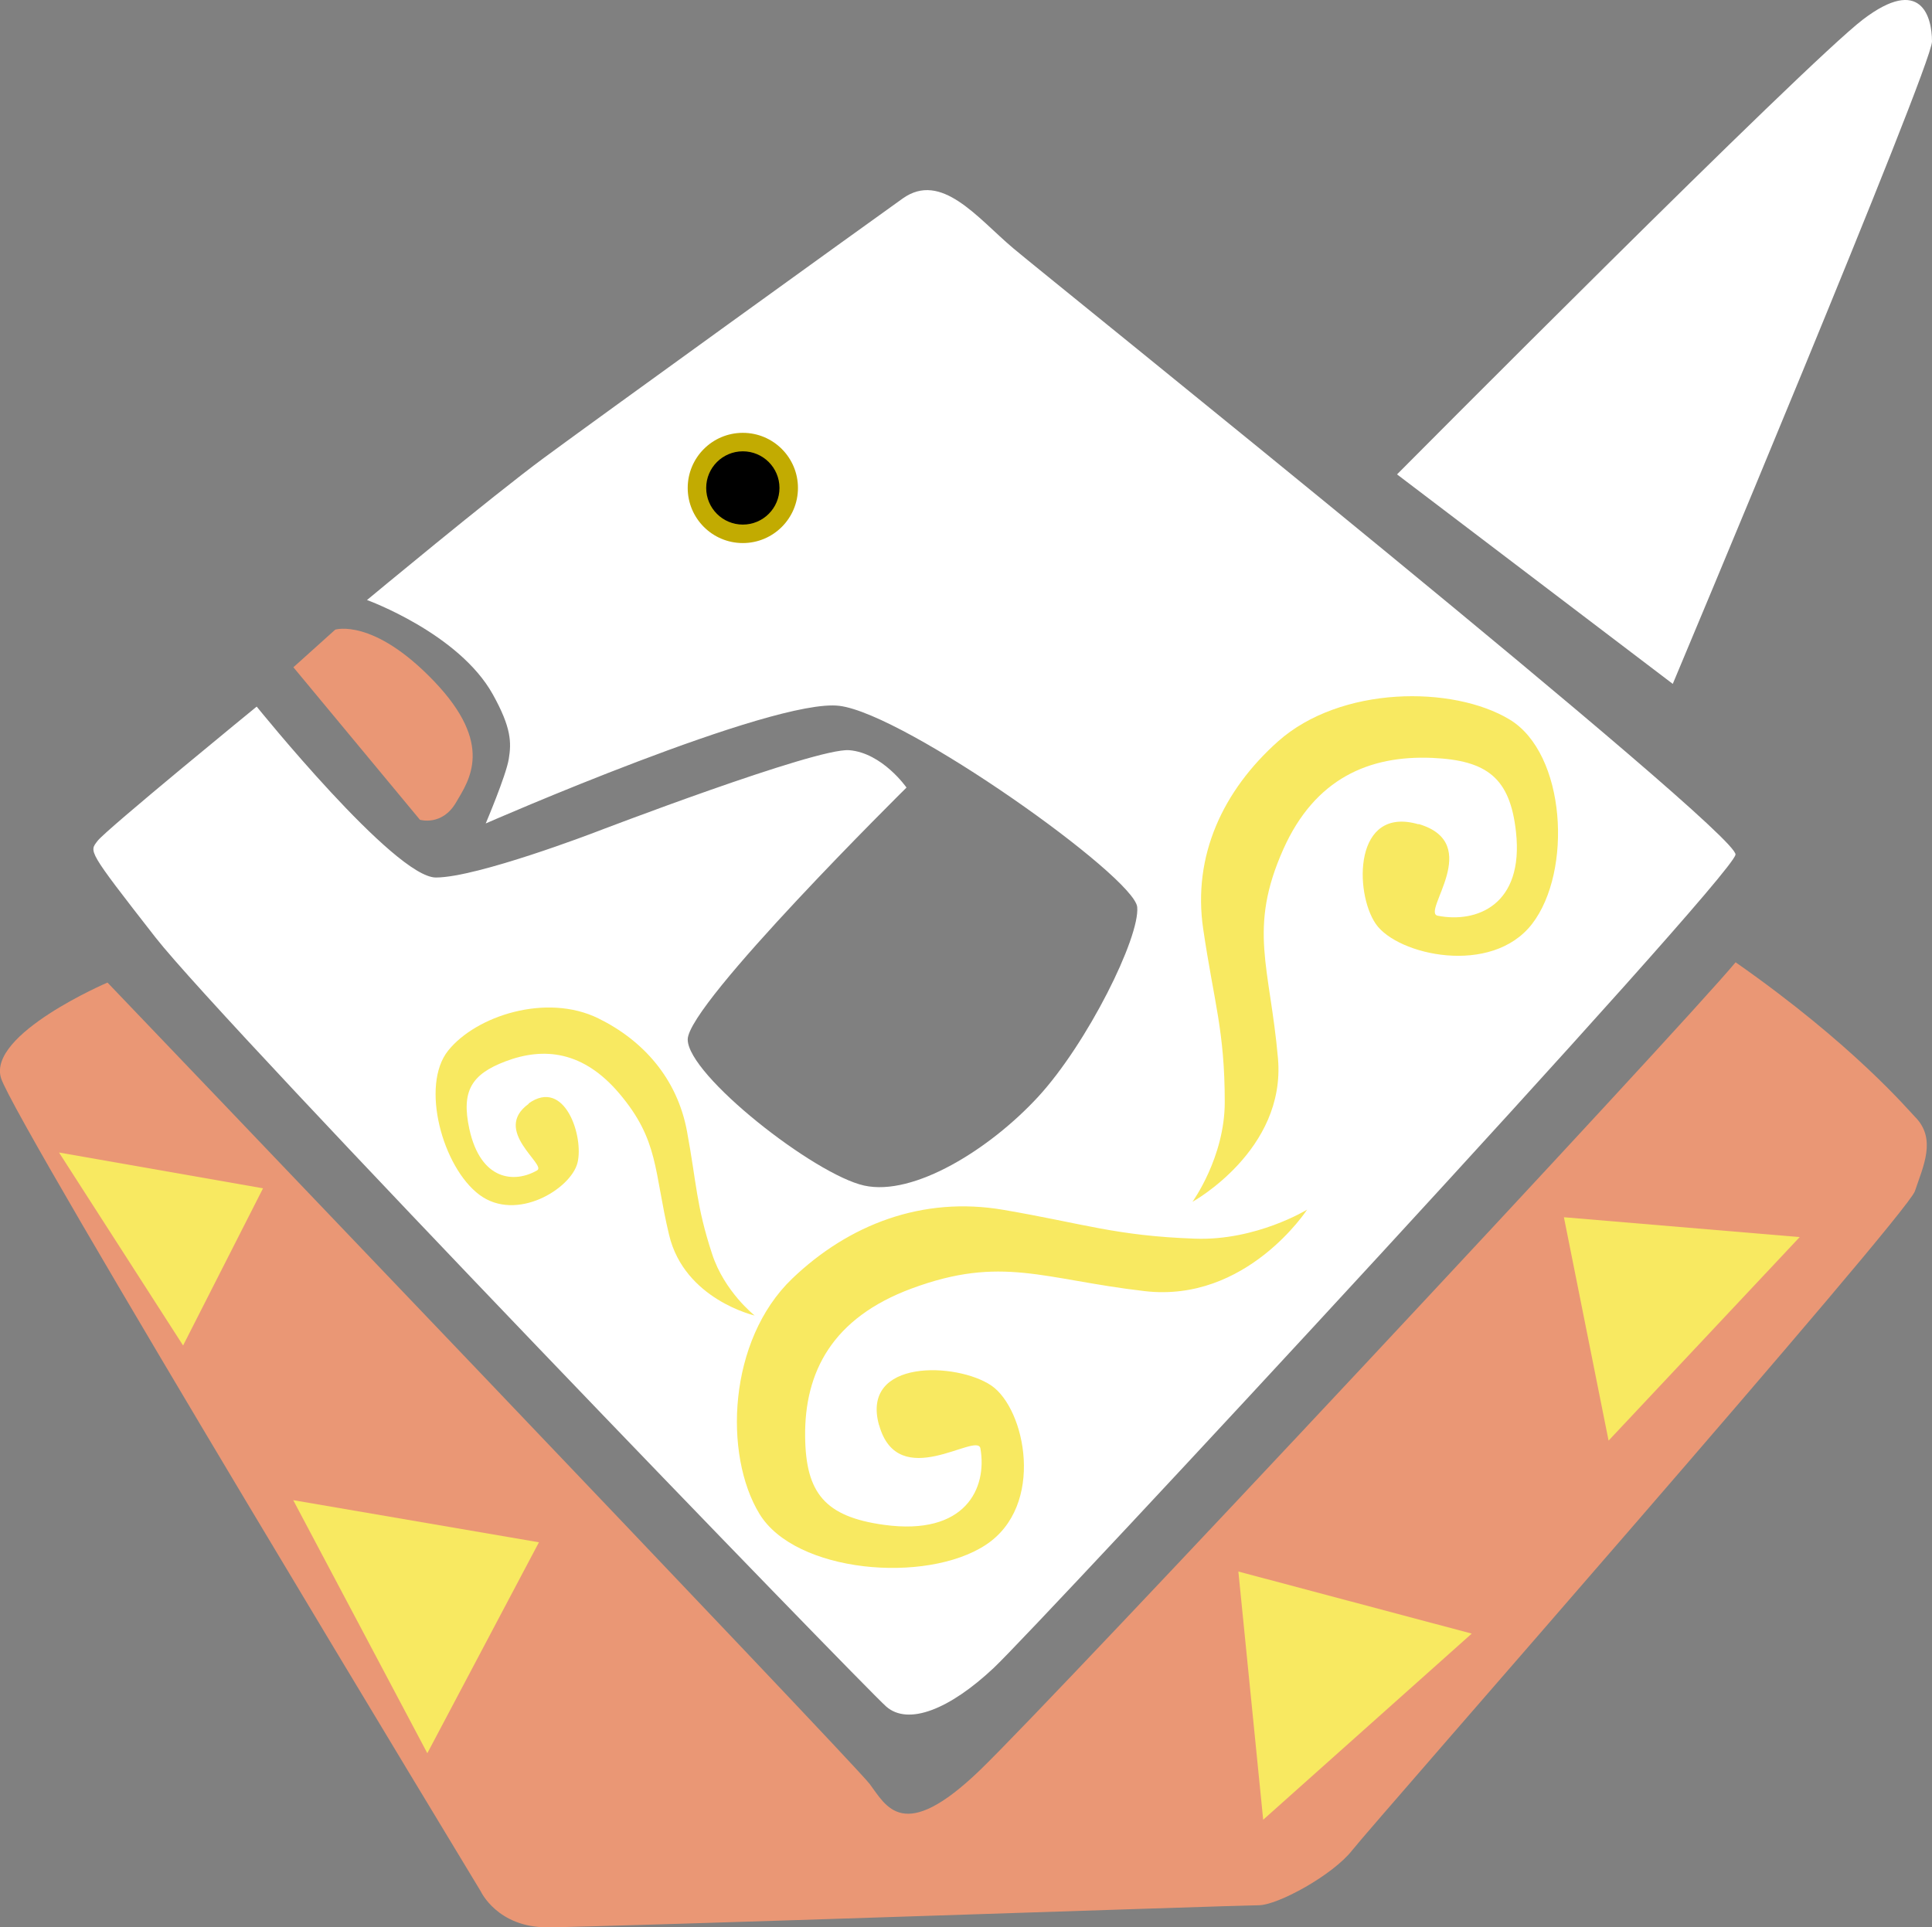
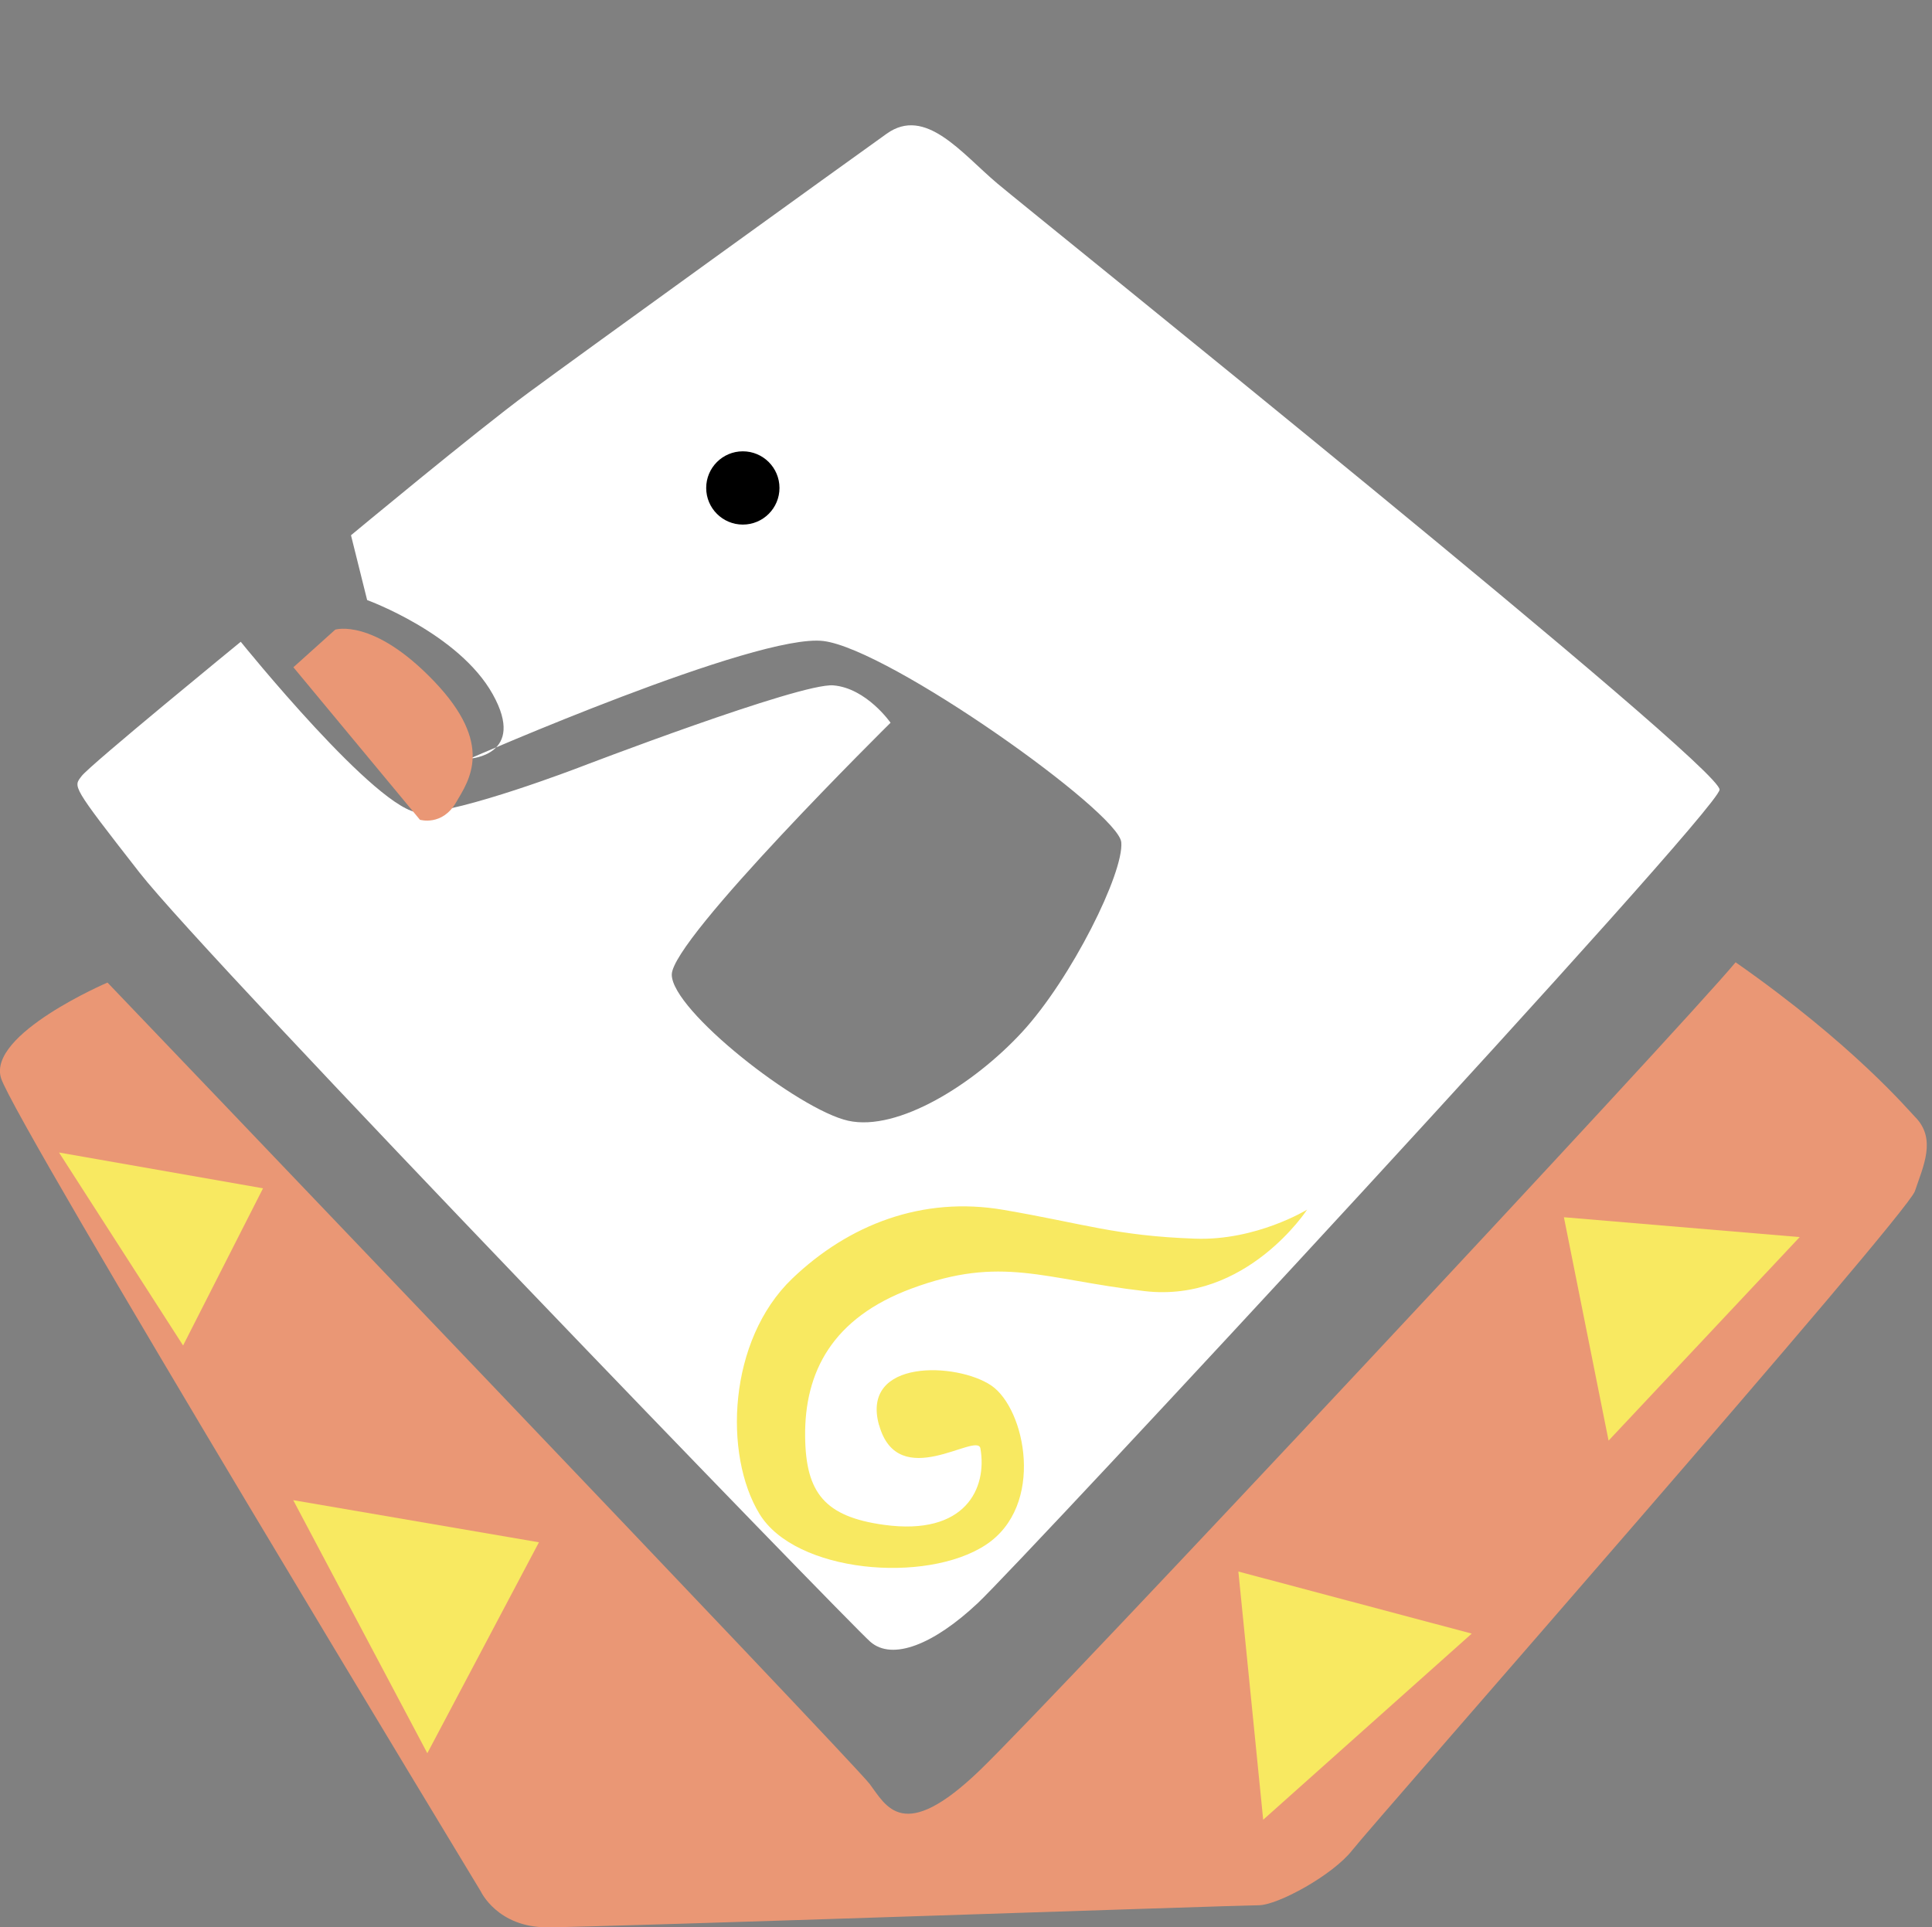
<svg xmlns="http://www.w3.org/2000/svg" id="_イヤー_1" viewBox="0 0 182.97 182.55">
  <rect x="0" y="0" width="182.97" height="182.55" fill="#808080" stroke="none" />
  <defs>
    <style>.cls-1{fill:#f8e961;}.cls-2{fill:#ea9775;}.cls-3{fill:#fff;}.cls-4{fill:#c2ab01;}</style>
  </defs>
  <g>
-     <path class="cls-3" d="M34.77,56.84s8.68,3.15,11.9,8.93c1.77,3.18,1.77,4.57,1.51,6.14s-2.18,6.09-2.18,6.09c0,0,27.23-11.93,33.5-11.14,6.27,.78,27.94,16.19,28.2,19.06,.26,2.87-4.73,12.93-9.4,17.99-4.57,4.95-11.76,9.43-16.46,8.39-4.7-1.04-16.71-10.45-16.71-13.84s20.72-23.86,20.72-23.86c0,0-2.28-3.28-5.42-3.54s-24.04,7.76-24.04,7.76c0,0-11.19,4.3-15.11,4.3s-16.97-16.19-16.97-16.19c0,0-14.29,11.68-15.07,12.72s-1.04,.78,5.48,9.14,67.12,71.03,69.21,72.86c2.09,1.83,6.01,.26,10.18-3.66,4.18-3.92,69.94-74.76,70.25-77.04,.3-2.14-65.03-54.58-68.42-57.45-3.39-2.87-6.79-7.31-10.45-4.7s-28.99,20.89-33.95,24.55-16.79,13.49-16.79,13.49Z" />
+     <path class="cls-3" d="M34.77,56.84s8.68,3.15,11.9,8.93s-2.18,6.09-2.18,6.09c0,0,27.23-11.93,33.5-11.14,6.27,.78,27.94,16.19,28.2,19.06,.26,2.87-4.73,12.93-9.4,17.99-4.57,4.95-11.76,9.43-16.46,8.39-4.7-1.04-16.71-10.45-16.71-13.84s20.72-23.86,20.72-23.86c0,0-2.28-3.28-5.42-3.54s-24.04,7.76-24.04,7.76c0,0-11.19,4.3-15.11,4.3s-16.97-16.19-16.97-16.19c0,0-14.29,11.68-15.07,12.72s-1.04,.78,5.48,9.14,67.12,71.03,69.21,72.86c2.09,1.83,6.01,.26,10.18-3.66,4.18-3.92,69.94-74.76,70.25-77.04,.3-2.14-65.03-54.58-68.42-57.45-3.39-2.87-6.79-7.31-10.45-4.7s-28.99,20.89-33.95,24.55-16.79,13.49-16.79,13.49Z" />
    <path class="cls-2" d="M181.34,105.77c-.57-.57-5.81-6.82-16.97-14.62-5.06,6.12-64.48,69.7-71.56,76.52-7.31,7.05-8.88,3.39-10.45,1.31-1.57-2.09-72.18-75.91-72.18-75.91,0,0-11.39,4.88-10.08,9.06,1.31,4.18,45.44,77.04,45.44,77.04,0,0,1.57,3.39,6.27,3.39s65.55-2.09,67.38-2.09,7.05-2.87,8.88-5.22c1.83-2.35,52.49-60.07,53.28-62.42,.78-2.35,2.09-4.96,0-7.05Z" />
    <polygon class="cls-1" points="148.11 115.3 152.34 136.46 170.44 117.18 148.11 115.3" />
    <polygon class="cls-1" points="117.28 148.86 119.63 172.37 139.38 154.74 117.28 148.86" />
    <polygon class="cls-1" points="51.04 146.09 27.77 142.1 40.47 166.07 51.04 146.09" />
    <polygon class="cls-1" points="24.91 112.56 5.59 109.17 17.34 127.45 24.91 112.56" />
-     <path class="cls-3" d="M132.3,44.93l26.12,19.85S182.97,6.28,182.97,3.93s-1.04-6.27-6.53-2.09c-5.48,4.18-44.13,43.09-44.13,43.09Z" />
-     <path class="cls-1" d="M134.34,78.08c-6.14-1.79-6.09,6.45-4.05,9.43,2.04,2.98,10.98,4.97,14.81,0,3.83-4.97,3.22-16.13-2.14-19.36-5.36-3.23-15.99-3.21-21.94,2.09-5.18,4.63-8.1,10.8-7.07,17.76,1.02,6.96,2.04,9.62,2.04,16.4,0,5.22-3.06,9.44-3.06,9.44,0,0,8.86-4.88,8.1-13.58s-2.87-12.27,.52-19.85c2.99-6.66,8.1-8.88,14.1-8.62,5.2,.23,7.36,1.91,7.92,7,.77,6.96-3.75,8.67-7.41,7.95-1.59-.31,4.44-6.86-1.82-8.69Z" />
    <path class="cls-1" d="M83.25,135c-1.77-6.33,7.39-5.96,10.63-3.76,3.24,2.2,5.13,11.39-.53,15.1-5.66,3.71-18.04,2.65-21.43-2.95-3.4-5.59-2.99-16.43,3.11-22.28,5.33-5.1,12.3-7.83,20-6.51,7.7,1.32,10.61,2.46,18.15,2.73,5.8,.21,10.61-2.75,10.61-2.75,0,0-5.74,8.84-15.38,7.72-9.64-1.12-13.54-3.41-22.07-.25-7.51,2.78-10.16,7.9-10.09,14.04,.06,5.31,1.85,7.58,7.49,8.35,7.71,1.05,9.77-3.48,9.11-7.24-.29-1.63-7.78,4.26-9.59-2.2Z" />
-     <path class="cls-1" d="M50.05,104.53c3.45-2.48,5.26,3.16,4.64,5.62s-5.77,5.64-9.28,3.03c-3.51-2.61-5.61-10.36-2.97-13.66,2.64-3.3,9.31-5.47,14.22-3.06,4.28,2.1,7.48,5.73,8.4,10.69s.86,6.99,2.38,11.63c1.16,3.57,4.03,5.83,4.03,5.83,0,0-6.64-1.52-8.1-7.62s-.94-8.97-4.75-13.45c-3.36-3.94-7.05-4.41-10.76-3-3.21,1.22-4.19,2.81-3.41,6.4,1.07,4.91,4.28,5.16,6.42,3.92,.93-.54-4.32-3.78-.79-6.31Z" />
    <path class="cls-2" d="M27.79,63.21l11.98,14.44s2.1,.63,3.42-1.64c1.23-2.1,3.66-5.48-2.09-11.49-5.75-6.01-9.35-4.88-9.35-4.88l-3.97,3.57Z" />
-     <circle class="cls-4" cx="70.35" cy="46.22" r="5.22" />
  </g>
  <circle cx="70.35" cy="46.22" r="3.47" />
</svg>